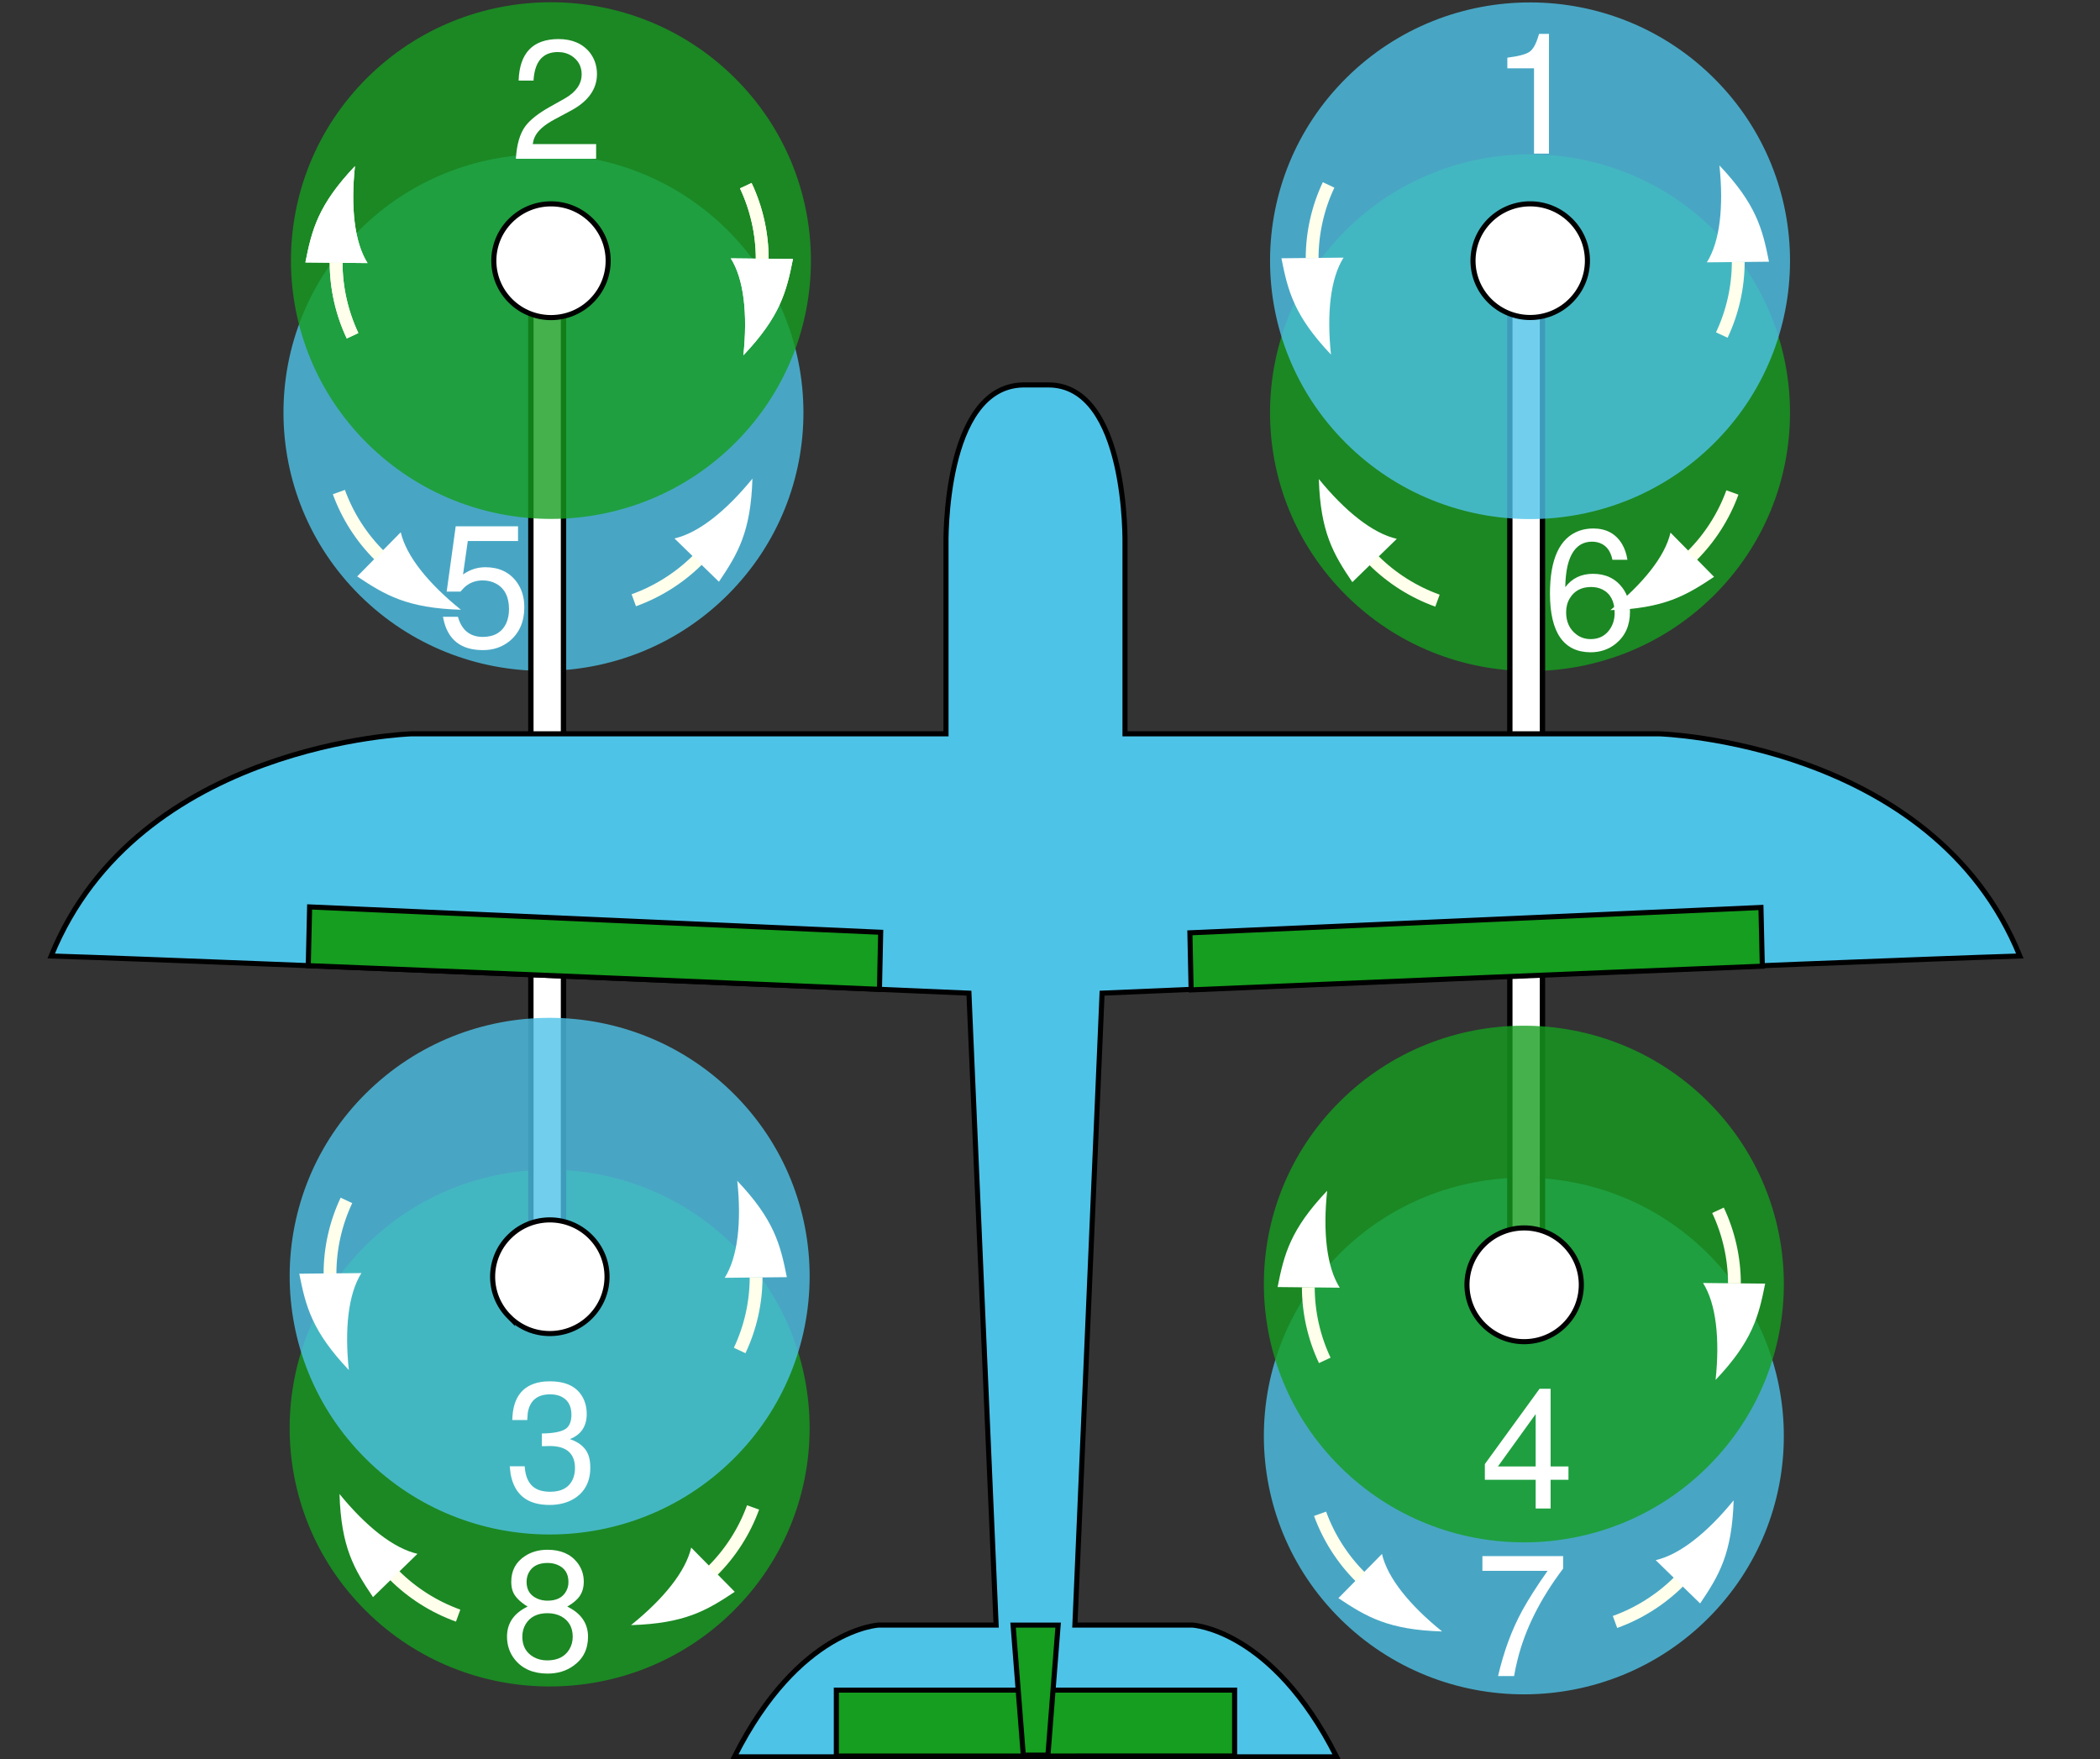
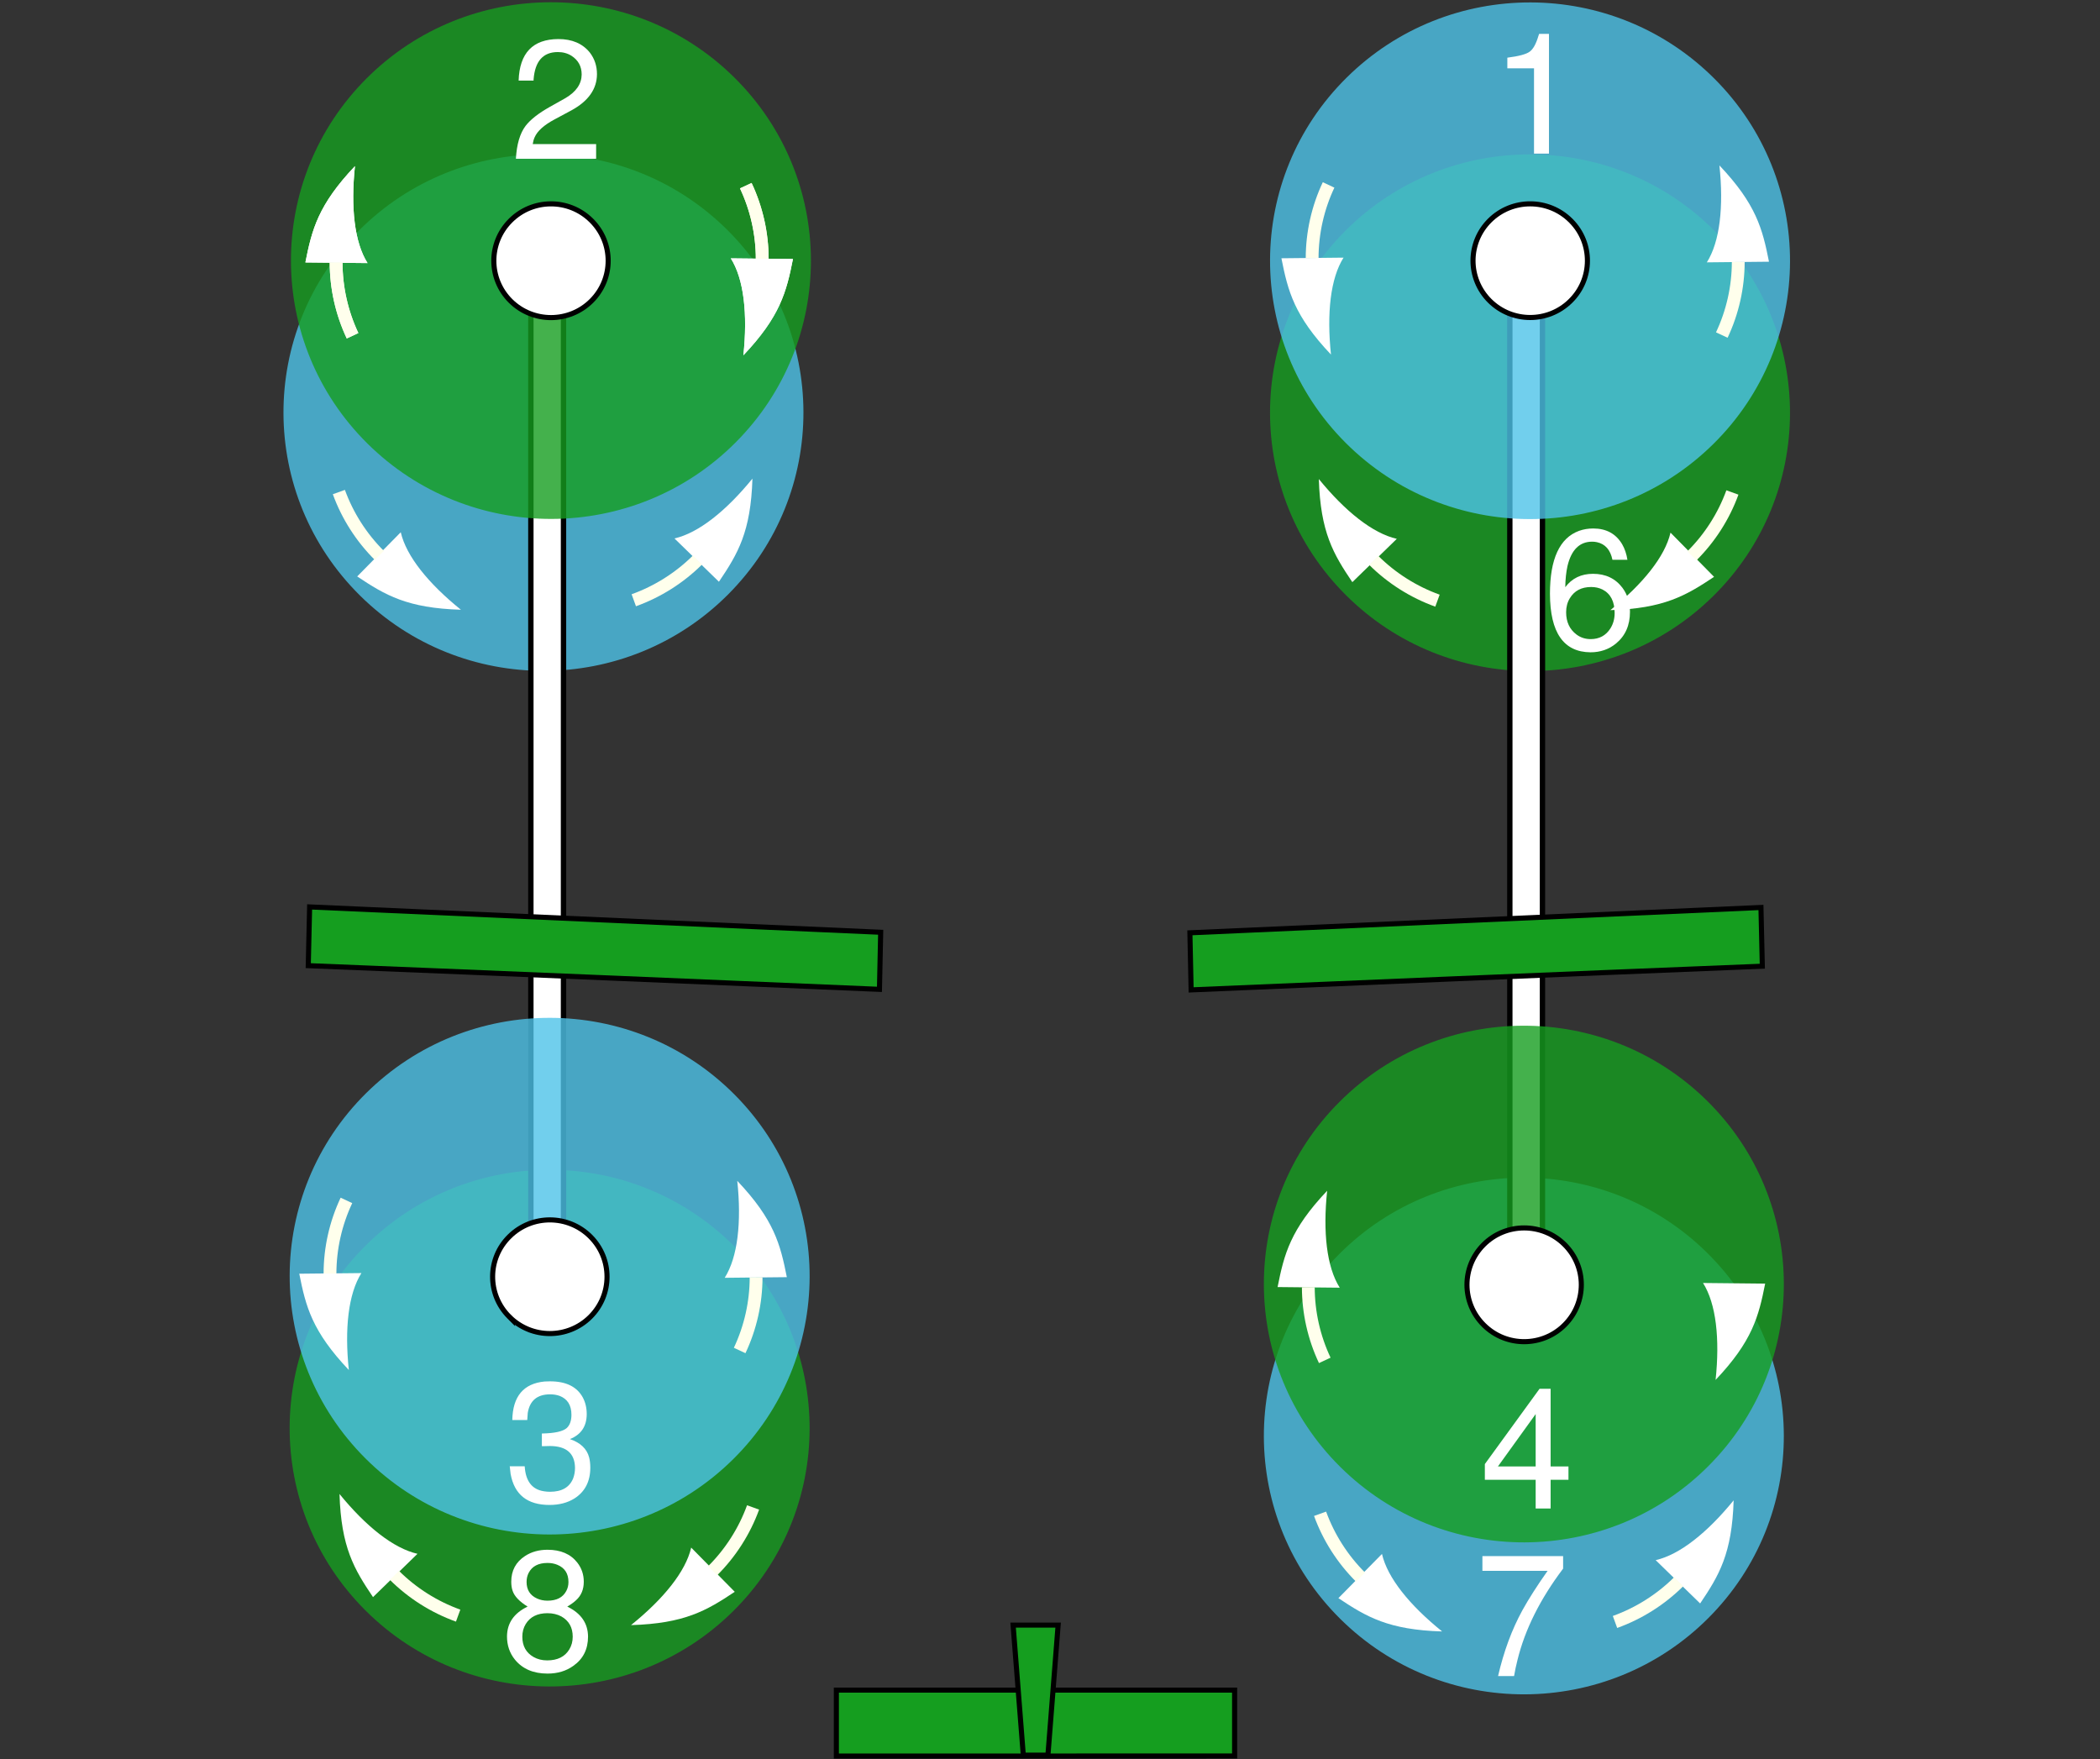
<svg xmlns="http://www.w3.org/2000/svg" xmlns:ns1="http://sodipodi.sourceforge.net/DTD/sodipodi-0.dtd" xmlns:ns2="http://www.inkscape.org/namespaces/inkscape" version="1.1" id="draw" x="0px" y="0px" viewBox="0 0 387.573 324.704" enable-background="new 0 0 387.573 324.704" xml:space="preserve" ns1:docname="VTOLPlaneOcto.svg" ns2:version="0.92.4 (unknown)">
  <rect x="0" y="0" width="387.573" height="324.704" fill="#333333" stroke="none" />
  <defs id="defs31104" />
  <ns1:namedview pagecolor="#ffffff" bordercolor="#666666" borderopacity="1" objecttolerance="10" gridtolerance="10" guidetolerance="10" ns2:pageopacity="0" ns2:pageshadow="2" ns2:window-width="2499" ns2:window-height="1385" id="namedview31102" showgrid="false" ns2:zoom="5.8145263" ns2:cx="224.7944" ns2:cy="86.919919" ns2:window-x="1920" ns2:window-y="27" ns2:window-maximized="1" ns2:current-layer="draw" />
  <title id="title31061">VTOLPlane</title>
  <g transform="matrix(0.941,0,0,0.935,52.323,0.42)" style="opacity:0.8" id="g13148">
    <ellipse style="fill:#4ec3e8" transform="matrix(0.705,-0.709,0.709,0.705,-42.389,60.041)" cx="50.998" cy="80.988" rx="50.993" ry="51.004" id="ellipse13146" />
  </g>
  <g transform="matrix(0.941,0,0,0.935,51.59,10.397)" style="opacity:0.8" id="g13152">
    <ellipse style="fill:#159e1f" transform="matrix(0.709,-0.705,0.705,0.709,-175.516,116.165)" cx="53.018" cy="270.783" rx="50.993" ry="51.004" id="ellipse13150" />
  </g>
  <rect x="97.976" y="48.493" stroke-miterlimit="10" width="6.024" height="196.954" id="rect31063" style="fill:#ffffff;stroke:#000000;stroke-width:0.99;stroke-miterlimit:10" />
  <g transform="matrix(0.941,0,0,0.935,51.59,10.397)" style="opacity:0.8" id="g13178">
    <ellipse style="fill:#4ec3e8" transform="matrix(0.709,-0.705,0.705,0.709,-154.362,107.437)" cx="53.018" cy="240.783" rx="50.993" ry="51.004" id="ellipse13176" />
  </g>
  <path ns1:nodetypes="cccc" ns2:connector-curvature="0" id="path17111" d="m 138.868,88.333 c -0.295,9.835 -2.696,13.867 -6.184,19.031 l -8.206,-7.992 c 4.44,-1.007 9.537,-5.083 14.391,-11.039 z" style="opacity:1;fill:#ffffff;fill-opacity:1;fill-rule:evenodd;stroke:none;stroke-width:0.94px;stroke-linecap:butt;stroke-linejoin:miter;stroke-opacity:1" />
  <g transform="matrix(0.941,0,0,0.935,52.323,0.42)" style="opacity:0.8" id="g13184">
    <ellipse style="fill:#159e1f" transform="matrix(0.705,-0.709,0.709,0.705,-20.686,52.236)" cx="52.464" cy="50.99" rx="50.993" ry="51.004" id="ellipse13182" />
  </g>
  <path ns2:connector-curvature="0" style="fill:#ffffff;stroke:#000000;stroke-width:0.938;stroke-miterlimit:10" stroke-miterlimit="10" d="m 109.144,40.699 c 4.125,4.092 4.134,10.732 0.018,14.834 -4.116,4.101 -10.796,4.109 -14.923,0.018 -4.117,-4.083 -4.135,-10.708 -0.04,-14.813 4.079,-4.113 10.741,-4.159 14.878,-0.104 0.023,0.022 0.044,0.043 0.066,0.065 z" id="path13186" />
  <path ns1:nodetypes="cccc" ns2:connector-curvature="0" id="path7676" d="m 137.199,65.571 c 6.775,-7.149 7.944,-11.68 9.148,-17.773 l -11.468,-0.117 c 2.419,3.826 3.123,10.28 2.32,17.89 z" style="opacity:1;fill:#ffffff;fill-opacity:1;fill-rule:evenodd;stroke:none;stroke-width:0.938px;stroke-linecap:butt;stroke-linejoin:miter;stroke-opacity:1" />
  <path ns1:type="spiral" style="opacity:1;fill:none;fill-opacity:1;fill-rule:evenodd;stroke:#ffffec;stroke-width:2.513;stroke-linecap:butt;stroke-linejoin:miter;stroke-miterlimit:4;stroke-dasharray:none;stroke-opacity:1" id="path7711" ns1:cx="197.5222" ns1:cy="17.012539" ns1:expansion="0" ns1:revolution="8.0200005" ns1:radius="34.011444" ns1:argument="-17.855951" ns1:t0="0.99130303" d="m 223.947,38.426 c -3.131,3.864 -7.11,7.02 -11.584,9.19" transform="matrix(0.41,-0.842,0.847,0.408,13.276,207.151)" />
  <path style="opacity:1;fill:#ffffff;fill-opacity:1;fill-rule:evenodd;stroke:none;stroke-width:0.938px;stroke-linecap:butt;stroke-linejoin:miter;stroke-opacity:1" d="m 65.51,30.661 c -6.775,7.149 -7.944,11.68 -9.148,17.773 l 11.468,0.117 C 65.41,44.725 64.707,38.271 65.51,30.661 Z" id="path7831" ns2:connector-curvature="0" ns1:nodetypes="cccc" />
  <path transform="matrix(-0.41,0.842,-0.847,-0.408,189.433,-110.919)" d="m 223.947,38.426 c -3.131,3.864 -7.11,7.02 -11.584,9.19" ns1:t0="0.99130303" ns1:argument="-17.855951" ns1:radius="34.011444" ns1:revolution="8.0200005" ns1:expansion="0" ns1:cy="17.012539" ns1:cx="197.5222" id="path7833" style="opacity:1;fill:none;fill-opacity:1;fill-rule:evenodd;stroke:#ffffec;stroke-width:2.513;stroke-linecap:butt;stroke-linejoin:miter;stroke-miterlimit:4;stroke-dasharray:none;stroke-opacity:1" ns1:type="spiral" />
  <path style="opacity:1;fill:#ffffff;fill-opacity:1;fill-rule:evenodd;stroke:none;stroke-width:0.938px;stroke-linecap:butt;stroke-linejoin:miter;stroke-opacity:1" d="m 137.199,65.571 c 6.775,-7.149 7.944,-11.68 9.148,-17.773 l -11.468,-0.117 c 2.419,3.826 3.123,10.28 2.32,17.89 z" id="path14492" ns2:connector-curvature="0" ns1:nodetypes="cccc" />
  <path transform="matrix(0.41,-0.842,0.847,0.408,13.276,207.151)" d="m 223.947,38.426 c -3.131,3.864 -7.11,7.02 -11.584,9.19" ns1:t0="0.99130303" ns1:argument="-17.855951" ns1:radius="34.011444" ns1:revolution="8.0200005" ns1:expansion="0" ns1:cy="17.012539" ns1:cx="197.5222" id="path14494" style="opacity:1;fill:none;fill-opacity:1;fill-rule:evenodd;stroke:#ffffec;stroke-width:2.513;stroke-linecap:butt;stroke-linejoin:miter;stroke-miterlimit:4;stroke-dasharray:none;stroke-opacity:1" ns1:type="spiral" />
  <path ns1:nodetypes="cccc" ns2:connector-curvature="0" id="path14496" d="m 65.51,30.661 c -6.775,7.149 -7.944,11.68 -9.148,17.773 l 11.468,0.117 C 65.41,44.725 64.707,38.271 65.51,30.661 Z" style="opacity:1;fill:#ffffff;fill-opacity:1;fill-rule:evenodd;stroke:none;stroke-width:0.938px;stroke-linecap:butt;stroke-linejoin:miter;stroke-opacity:1" />
  <path ns1:type="spiral" style="opacity:1;fill:none;fill-opacity:1;fill-rule:evenodd;stroke:#ffffec;stroke-width:2.513;stroke-linecap:butt;stroke-linejoin:miter;stroke-miterlimit:4;stroke-dasharray:none;stroke-opacity:1" id="path14498" ns1:cx="197.5222" ns1:cy="17.012539" ns1:expansion="0" ns1:revolution="8.0200005" ns1:radius="34.011444" ns1:argument="-17.855951" ns1:t0="0.99130303" d="m 223.947,38.426 c -3.131,3.864 -7.11,7.02 -11.584,9.19" transform="matrix(-0.41,0.842,-0.847,-0.408,189.433,-110.919)" />
  <g transform="matrix(0.941,0,0,0.935,52.323,0.42)" aria-label="2" style="font-style:normal;font-variant:normal;font-weight:normal;font-stretch:normal;font-size:33.333px;line-height:125%;font-family:sans-serif;-inkscape-font-specification:sans-serif;letter-spacing:0px;word-spacing:0px;fill:#ffffff;fill-opacity:1;stroke:none;stroke-width:1px;stroke-linecap:butt;stroke-linejoin:miter;stroke-opacity:1" id="text14502">
    <path ns2:connector-curvature="0" d="m 46.115,15.46 q 0.267,-8.167 7.8,-8.2 4.033,0 6.167,2.667 1.4,1.833 1.4,4.267 -0.033,4.4 -5,7.133 l -3.333,1.8 q -3.1,1.667 -3.9,3.533 -0.267,0.6 -0.367,1.333 h 12.433 v 2.9 H 45.581 q 0.233,-4.267 1.9,-6.5 1.433,-1.867 4.733,-3.733 l 3.067,-1.733 q 3.167,-1.867 3.2,-4.667 0,-2.4 -2,-3.7 -1.167,-0.733 -2.667,-0.733 -4.367,0 -4.767,5.433 0,0.1 0,0.2 z" style="font-style:normal;font-variant:normal;font-weight:normal;font-stretch:normal;font-size:33.333px;font-family:FreeSans;-inkscape-font-specification:FreeSans;fill:#ffffff;fill-opacity:1" id="path17162" />
  </g>
  <path style="opacity:1;fill:#ffffff;fill-opacity:1;fill-rule:evenodd;stroke:none;stroke-width:0.94px;stroke-linecap:butt;stroke-linejoin:miter;stroke-opacity:1" d="M 85.067,112.531 C 75.174,112.238 71.118,109.851 65.923,106.384 l 8.04,-8.158 c 1.013,4.413 5.113,9.481 11.104,14.305 z" id="path17107" ns2:connector-curvature="0" ns1:nodetypes="cccc" />
  <path transform="matrix(-0.89,-0.307,-0.309,0.885,273.727,125.558)" d="m 223.947,38.426 c -3.131,3.864 -7.11,7.02 -11.584,9.19" ns1:t0="0.99130303" ns1:argument="-17.855951" ns1:radius="34.011444" ns1:revolution="8.0200005" ns1:expansion="0" ns1:cy="17.012539" ns1:cx="197.5222" id="path17109" style="opacity:1;fill:none;fill-opacity:1;fill-rule:evenodd;stroke:#ffffec;stroke-width:2.513;stroke-linecap:butt;stroke-linejoin:miter;stroke-miterlimit:4;stroke-dasharray:none;stroke-opacity:1" ns1:type="spiral" />
  <path ns1:type="spiral" style="opacity:1;fill:none;fill-opacity:1;fill-rule:evenodd;stroke:#ffffec;stroke-width:2.513;stroke-linecap:butt;stroke-linejoin:miter;stroke-miterlimit:4;stroke-dasharray:none;stroke-opacity:1" id="path17113" ns1:cx="197.5222" ns1:cy="17.012539" ns1:expansion="0" ns1:revolution="8.0200005" ns1:radius="34.011444" ns1:argument="-17.855951" ns1:t0="0.99130303" d="m 223.947,38.426 c -3.131,3.864 -7.11,7.02 -11.584,9.19" transform="matrix(-0.309,0.885,0.89,0.307,151.972,-99.21)" />
  <g transform="matrix(0.941,0,0,0.935,41.913,-1.16)" aria-label="5" style="font-style:normal;font-variant:normal;font-weight:normal;font-stretch:normal;font-size:33.391px;line-height:125%;font-family:sans-serif;-inkscape-font-specification:sans-serif;letter-spacing:0px;word-spacing:0px;fill:#ffffff;fill-opacity:1;stroke:none;stroke-width:1.002px;stroke-linecap:butt;stroke-linejoin:miter;stroke-opacity:1" id="text17117">
-     <path ns2:connector-curvature="0" d="m 57.059,105.122 v 2.905 h -9.85 l -0.935,6.611 q 2.003,-1.436 4.374,-1.436 4.007,0 6.144,2.905 1.503,2.07 1.503,4.975 0,4.307 -2.905,6.712 -2.17,1.77 -5.209,1.77 -6.545,0 -7.78,-6.277 -0.033,-0.1 -0.067,-0.301 h 2.938 q 1.102,3.94 4.842,3.973 3.372,0 4.641,-2.705 0.534,-1.235 0.534,-2.771 0,-3.64 -2.538,-5.042 -1.169,-0.634 -2.638,-0.634 -2.137,0 -3.64,1.436 -0.334,0.367 -0.701,0.768 h -2.705 l 1.77,-12.889 z" style="font-style:normal;font-variant:normal;font-weight:normal;font-stretch:normal;font-size:33.391px;font-family:FreeSans;-inkscape-font-specification:FreeSans;fill:#ffffff;fill-opacity:1;stroke-width:1.002px" id="path17159" />
-   </g>
+     </g>
  <g transform="matrix(0.941,0,0,0.935,54.784,-0.182)" style="opacity:0.8" id="g13160">
    <ellipse style="fill:#159e1f" transform="matrix(0.709,-0.705,0.705,0.709,12.812,194.317)" cx="241.891" cy="81.633" rx="50.993" ry="51.004" id="ellipse13158" />
  </g>
  <g transform="matrix(0.941,0,0,0.935,53.713,12.016)" style="opacity:0.8" id="g13156">
    <ellipse style="fill:#4ec3e8" transform="matrix(0.705,-0.709,0.709,0.705,-120.575,251.278)" cx="241.845" cy="270.616" rx="50.993" ry="51.004" id="ellipse13154" />
  </g>
  <rect x="278.652" y="50.403" stroke-miterlimit="10" width="6.024" height="195.044" id="rect31065" style="fill:#ffffff;stroke:#000000;stroke-width:0.986;stroke-miterlimit:10" />
  <g transform="matrix(0.941,0,0,0.935,53.713,12.016)" style="opacity:0.8" id="g13190">
    <ellipse style="fill:#159e1f" transform="matrix(0.705,-0.709,0.709,0.705,-99.303,242.432)" cx="241.845" cy="240.616" rx="50.993" ry="51.004" id="ellipse13188" />
  </g>
-   <path stroke-miterlimit="10" d="m 191.111,324.234 h 55.572 c -11.92,-23.697 -26.662,-24.322 -26.662,-24.322 h -21.641 l 5.018,-116.619 c 0,0 134.565,-5.769 169.383,-6.86 -15.997,-39.445 -66.499,-41.003 -66.499,-41.003 h -98.652 v -34.923 c 0,0 0.624,-29.636 -14.272,-29.467 h -4.494 c -14.878,0.221 -14.272,29.467 -14.272,29.467 v 34.923 H 75.941 c 0,0 -50.502,1.559 -66.499,41.003 34.818,1.092 169.383,6.86 169.383,6.86 l 5.018,116.619 h -21.643 c 0,0 -14.743,0.626 -26.662,24.322 h 55.572" id="path31091" ns2:connector-curvature="0" style="fill:#4ec3e8;stroke:#000000;stroke-width:0.938;stroke-miterlimit:10" />
  <path ns2:connector-curvature="0" style="fill:#ffffff;stroke:#000000;stroke-width:0.938;stroke-miterlimit:10" stroke-miterlimit="10" d="m 273.842,244.535 c -4.125,-4.092 -4.134,-10.732 -0.018,-14.834 4.116,-4.101 10.796,-4.109 14.923,-0.018 4.117,4.083 4.135,10.708 0.04,14.813 -4.079,4.113 -10.741,4.159 -14.878,0.104 -0.023,-0.021 -0.044,-0.043 -0.066,-0.065 z" id="path13192" />
  <path ns2:connector-curvature="0" style="fill:#ffffff;stroke:#000000;stroke-width:0.938;stroke-miterlimit:10" stroke-miterlimit="10" d="m 94.011,243.034 c 4.116,4.101 10.796,4.109 14.923,0.018 4.125,-4.092 4.134,-10.732 0.018,-14.834 -4.108,-4.093 -10.772,-4.11 -14.901,-0.039 -4.138,4.055 -4.184,10.677 -0.104,14.79 0.022,0.022 0.043,0.044 0.065,0.066 z" id="path13180" />
  <path style="opacity:1;fill:#ffffff;fill-opacity:1;fill-rule:evenodd;stroke:none;stroke-width:0.94px;stroke-linecap:butt;stroke-linejoin:miter;stroke-opacity:1" d="m 243.402,88.407 c 0.295,9.835 2.696,13.867 6.184,19.031 l 8.206,-7.992 c -4.44,-1.007 -9.537,-5.083 -14.391,-11.039 z" id="path7831-5" ns2:connector-curvature="0" ns1:nodetypes="cccc" />
  <path stroke-miterlimit="10" d="m 56.891,178.216 c 36.446,1.457 81.597,3.361 105.42,4.373 l 0.226,-10.535 -105.394,-4.677 c 0,0 -0.161,6.68 -0.252,10.839 z" id="path31093" ns2:connector-curvature="0" style="fill:#159e1f;stroke:#000000;stroke-width:0.938;stroke-miterlimit:10" />
  <g transform="matrix(0.941,0,0,0.935,54.784,-0.182)" style="opacity:0.8" id="g13172">
    <ellipse style="fill:#4ec3e8" transform="matrix(0.709,-0.705,0.705,0.709,33.966,185.589)" cx="241.891" cy="51.633" rx="50.993" ry="51.004" id="ellipse13170" />
  </g>
  <path stroke-miterlimit="10" d="m 325.251,178.316 c -36.446,1.457 -81.597,3.361 -105.42,4.373 l -0.226,-10.535 105.394,-4.677 c 0,0 0.161,6.68 0.252,10.839 z" id="path31095" ns2:connector-curvature="0" style="fill:#159e1f;stroke:#000000;stroke-width:0.938;stroke-miterlimit:10" />
  <path ns2:connector-curvature="0" style="fill:#ffffff;stroke:#000000;stroke-width:0.938;stroke-miterlimit:10" stroke-miterlimit="10" d="m 289.88,40.701 c -4.116,-4.101 -10.796,-4.109 -14.923,-0.018 -4.125,4.092 -4.134,10.732 -0.018,14.834 4.108,4.093 10.772,4.11 14.901,0.039 4.138,-4.055 4.184,-10.677 0.104,-14.79 -0.022,-0.022 -0.043,-0.044 -0.065,-0.065 z" id="path13174" />
  <path style="opacity:1;fill:#ffffff;fill-opacity:1;fill-rule:evenodd;stroke:none;stroke-width:0.938px;stroke-linecap:butt;stroke-linejoin:miter;stroke-opacity:1" d="m 245.644,65.437 c -6.775,-7.149 -7.944,-11.68 -9.148,-17.773 l 11.468,-0.117 c -2.419,3.826 -3.123,10.28 -2.32,17.89 z" id="path7870" ns2:connector-curvature="0" ns1:nodetypes="cccc" />
  <path transform="matrix(-0.41,-0.842,-0.847,0.408,369.567,207.018)" d="m 223.947,38.426 c -3.131,3.864 -7.11,7.02 -11.584,9.19" ns1:t0="0.99130303" ns1:argument="-17.855951" ns1:radius="34.011444" ns1:revolution="8.0200005" ns1:expansion="0" ns1:cy="17.012539" ns1:cx="197.5222" id="path7872" style="opacity:1;fill:none;fill-opacity:1;fill-rule:evenodd;stroke:#ffffec;stroke-width:2.513;stroke-linecap:butt;stroke-linejoin:miter;stroke-miterlimit:4;stroke-dasharray:none;stroke-opacity:1" ns1:type="spiral" />
  <path ns1:nodetypes="cccc" ns2:connector-curvature="0" id="path7874" d="m 317.333,30.527 c 6.775,7.149 7.944,11.68 9.148,17.773 l -11.468,0.117 c 2.419,-3.826 3.123,-10.28 2.32,-17.89 z" style="opacity:1;fill:#ffffff;fill-opacity:1;fill-rule:evenodd;stroke:none;stroke-width:0.938px;stroke-linecap:butt;stroke-linejoin:miter;stroke-opacity:1" />
  <path ns1:type="spiral" style="opacity:1;fill:none;fill-opacity:1;fill-rule:evenodd;stroke:#ffffec;stroke-width:2.513;stroke-linecap:butt;stroke-linejoin:miter;stroke-miterlimit:4;stroke-dasharray:none;stroke-opacity:1" id="path7876" ns1:cx="197.5222" ns1:cy="17.012539" ns1:expansion="0" ns1:revolution="8.0200005" ns1:radius="34.011444" ns1:argument="-17.855951" ns1:t0="0.99130303" d="m 223.947,38.426 c -3.131,3.864 -7.11,7.02 -11.584,9.19" transform="matrix(0.41,0.842,0.847,-0.408,193.41,-111.053)" />
  <g transform="matrix(0.941,0,0,0.935,54.784,-0.182)" aria-label="1" style="font-style:normal;font-variant:normal;font-weight:normal;font-stretch:normal;font-size:33.333px;line-height:125%;font-family:sans-serif;-inkscape-font-specification:sans-serif;letter-spacing:0px;word-spacing:0px;fill:#ffffff;fill-opacity:1;stroke:none;stroke-width:1px;stroke-linecap:butt;stroke-linejoin:miter;stroke-opacity:1" id="text7991">
    <path ns2:connector-curvature="0" d="m 242.648,13.68 h -5.233 v -2.1 q 3.4,-0.433 4.4,-1.2 1,-0.733 1.7,-3.1 0.067,-0.2 0.133,-0.4 h 1.933 V 30.514 h -2.933 z" style="font-style:normal;font-variant:normal;font-weight:normal;font-stretch:normal;font-size:33.333px;font-family:FreeSans;-inkscape-font-specification:FreeSans;fill:#ffffff;fill-opacity:1" id="path17156" />
  </g>
  <path ns1:nodetypes="cccc" ns2:connector-curvature="0" id="path7676-20" d="m 297.202,112.606 c 9.893,-0.293 13.949,-2.68 19.144,-6.148 l -8.04,-8.158 c -1.013,4.413 -5.113,9.481 -11.104,14.305 z" style="opacity:1;fill:#ffffff;fill-opacity:1;fill-rule:evenodd;stroke:none;stroke-width:0.94px;stroke-linecap:butt;stroke-linejoin:miter;stroke-opacity:1" />
  <polygon stroke-miterlimit="10" points="232.841,311.188 232.841,324.188 154.731,324.204 154.731,311.188 " id="polygon31097" transform="matrix(0.941,0,0,0.935,8.755,20.959)" style="fill:#159e1f;stroke:#000000;stroke-miterlimit:10" />
  <path ns1:type="spiral" style="opacity:1;fill:none;fill-opacity:1;fill-rule:evenodd;stroke:#ffffec;stroke-width:2.513;stroke-linecap:butt;stroke-linejoin:miter;stroke-miterlimit:4;stroke-dasharray:none;stroke-opacity:1" id="path7711-8" ns1:cx="197.5222" ns1:cy="17.012539" ns1:expansion="0" ns1:revolution="8.0200005" ns1:radius="34.011444" ns1:argument="-17.855951" ns1:t0="0.99130303" d="m 223.947,38.426 c -3.131,3.864 -7.11,7.02 -11.584,9.19" transform="matrix(0.89,-0.307,0.309,0.885,108.543,125.633)" />
  <polygon stroke-miterlimit="10" points="189.395,298.355 198.228,298.355 196.228,324.022 191.395,324.022 " id="polygon31099" transform="matrix(0.941,0,0,0.935,8.755,20.959)" style="fill:#159e1f;stroke:#000000;stroke-miterlimit:10" />
  <path transform="matrix(0.309,0.885,-0.89,0.307,230.298,-99.135)" d="m 223.947,38.426 c -3.131,3.864 -7.11,7.02 -11.584,9.19" ns1:t0="0.99130303" ns1:argument="-17.855951" ns1:radius="34.011444" ns1:revolution="8.0200005" ns1:expansion="0" ns1:cy="17.012539" ns1:cx="197.5222" id="path7833-2" style="opacity:1;fill:none;fill-opacity:1;fill-rule:evenodd;stroke:#ffffec;stroke-width:2.513;stroke-linecap:butt;stroke-linejoin:miter;stroke-miterlimit:4;stroke-dasharray:none;stroke-opacity:1" ns1:type="spiral" />
  <g transform="matrix(0.941,0,0,0.935,66.342,-1.433)" aria-label="6" style="font-style:normal;font-variant:normal;font-weight:normal;font-stretch:normal;font-size:33.391px;line-height:125%;font-family:sans-serif;-inkscape-font-specification:sans-serif;letter-spacing:0px;word-spacing:0px;fill:#ffffff;fill-opacity:1;stroke:none;stroke-width:1.002px;stroke-linecap:butt;stroke-linejoin:miter;stroke-opacity:1" id="text11694">
    <path ns2:connector-curvature="0" d="m 233.491,118.734 q 0,-10.318 5.71,-12.421 1.302,-0.467 2.771,-0.467 3.84,0 5.676,3.105 0.768,1.336 1.035,3.072 h -2.938 q -0.601,-2.938 -3.039,-3.473 -0.467,-0.1 -0.935,-0.1 -3.706,0 -4.842,4.808 -0.401,1.836 -0.434,4.174 1.97,-2.638 5.443,-2.638 3.706,0 5.777,2.771 1.469,2.003 1.469,4.741 0,3.973 -2.738,6.244 -2.104,1.736 -5.009,1.736 -7.914,-0.067 -7.947,-11.553 z m 8.081,-1.336 q -2.838,0 -4.174,2.204 -0.735,1.202 -0.735,2.771 0,2.872 2.037,4.408 1.202,0.902 2.771,0.902 2.538,0 3.873,-2.104 0.835,-1.336 0.835,-3.039 0,-3.406 -2.371,-4.641 -1.002,-0.501 -2.237,-0.501 z" style="font-style:normal;font-variant:normal;font-weight:normal;font-stretch:normal;font-size:33.391px;font-family:FreeSans;-inkscape-font-specification:FreeSans;fill:#ffffff;fill-opacity:1;stroke-width:1.002px" id="path17153" />
  </g>
  <path style="opacity:1;fill:#ffffff;fill-opacity:1;fill-rule:evenodd;stroke:none;stroke-width:0.938px;stroke-linecap:butt;stroke-linejoin:miter;stroke-opacity:1" d="m 64.381,252.843 c -6.775,-7.149 -7.944,-11.68 -9.148,-17.773 l 11.468,-0.117 c -2.419,3.826 -3.123,10.28 -2.32,17.89 z" id="path7870-5" ns2:connector-curvature="0" ns1:nodetypes="cccc" />
  <path transform="matrix(-0.41,-0.842,-0.847,0.408,188.304,394.423)" d="m 223.947,38.426 c -3.131,3.864 -7.11,7.02 -11.584,9.19" ns1:t0="0.99130303" ns1:argument="-17.855951" ns1:radius="34.011444" ns1:revolution="8.0200005" ns1:expansion="0" ns1:cy="17.012539" ns1:cx="197.5222" id="path7872-2" style="opacity:1;fill:none;fill-opacity:1;fill-rule:evenodd;stroke:#ffffec;stroke-width:2.513;stroke-linecap:butt;stroke-linejoin:miter;stroke-miterlimit:4;stroke-dasharray:none;stroke-opacity:1" ns1:type="spiral" />
  <path ns1:nodetypes="cccc" ns2:connector-curvature="0" id="path7874-1" d="m 136.07,217.932 c 6.775,7.149 7.944,11.68 9.148,17.773 l -11.468,0.117 c 2.419,-3.826 3.123,-10.28 2.32,-17.89 z" style="opacity:1;fill:#ffffff;fill-opacity:1;fill-rule:evenodd;stroke:none;stroke-width:0.938px;stroke-linecap:butt;stroke-linejoin:miter;stroke-opacity:1" />
  <path ns1:type="spiral" style="opacity:1;fill:none;fill-opacity:1;fill-rule:evenodd;stroke:#ffffec;stroke-width:2.513;stroke-linecap:butt;stroke-linejoin:miter;stroke-miterlimit:4;stroke-dasharray:none;stroke-opacity:1" id="path7876-6" ns1:cx="197.5222" ns1:cy="17.012539" ns1:expansion="0" ns1:revolution="8.0200005" ns1:radius="34.011444" ns1:argument="-17.855951" ns1:t0="0.99130303" d="m 223.947,38.426 c -3.131,3.864 -7.11,7.02 -11.584,9.19" transform="matrix(0.41,0.842,0.847,-0.408,12.147,76.352)" />
  <g transform="matrix(0.941,0,0,0.935,51.59,10.397)" aria-label="3" style="font-style:normal;font-variant:normal;font-weight:normal;font-stretch:normal;font-size:33.333px;line-height:125%;font-family:sans-serif;-inkscape-font-specification:sans-serif;letter-spacing:0px;word-spacing:0px;fill:#ffffff;fill-opacity:1;stroke:none;stroke-width:1px;stroke-linecap:butt;stroke-linejoin:miter;stroke-opacity:1" id="text7991-1">
    <path ns2:connector-curvature="0" d="m 53.085,264.099 q -3.8,0 -4.4,3.667 -0.067,0.633 -0.1,1.4 h -2.933 q 0.133,-7 6.333,-7.6 0.533,-0.033 1.067,-0.033 4.667,0 6.4,3.133 0.8,1.467 0.8,3.367 -0.033,3.6 -3.3,4.9 3.1,1.067 3.767,3.6 0.233,0.9 0.233,2.033 0,4.1 -3.133,6.1 -2.033,1.267 -4.867,1.267 -6.533,0 -7.633,-6.133 -0.1,-0.733 -0.167,-1.5 h 2.933 q 0.267,4.4 3.767,4.933 0.567,0.1 1.2,0.1 3.467,0 4.533,-2.633 0.367,-0.967 0.367,-2.1 -0.067,-4.267 -4.9,-4.3 l -1.233,0.033 h -0.367 v -2.5 q 3.767,-0.067 4.9,-1.1 0.9,-0.867 0.9,-2.6 0,-2.833 -2.333,-3.733 -0.833,-0.3 -1.833,-0.3 z" style="font-style:normal;font-variant:normal;font-weight:normal;font-stretch:normal;font-size:33.333px;font-family:FreeSans;-inkscape-font-specification:FreeSans;fill:#ffffff;fill-opacity:1" id="path17144" />
  </g>
  <path style="opacity:1;fill:#ffffff;fill-opacity:1;fill-rule:evenodd;stroke:none;stroke-width:0.94px;stroke-linecap:butt;stroke-linejoin:miter;stroke-opacity:1" d="m 116.46,299.922 c 9.893,-0.293 13.949,-2.68 19.144,-6.148 l -8.04,-8.158 c -1.013,4.413 -5.113,9.481 -11.104,14.305 z" id="path17071" ns2:connector-curvature="0" ns1:nodetypes="cccc" />
  <path transform="matrix(0.89,-0.307,0.309,0.885,-72.2,312.949)" d="m 223.947,38.426 c -3.131,3.864 -7.11,7.02 -11.584,9.19" ns1:t0="0.99130303" ns1:argument="-17.855951" ns1:radius="34.011444" ns1:revolution="8.0200005" ns1:expansion="0" ns1:cy="17.012539" ns1:cx="197.5222" id="path17073" style="opacity:1;fill:none;fill-opacity:1;fill-rule:evenodd;stroke:#ffffec;stroke-width:2.513;stroke-linecap:butt;stroke-linejoin:miter;stroke-miterlimit:4;stroke-dasharray:none;stroke-opacity:1" ns1:type="spiral" />
  <path ns1:nodetypes="cccc" ns2:connector-curvature="0" id="path17075" d="m 62.659,275.723 c 0.295,9.835 2.696,13.867 6.184,19.031 l 8.206,-7.992 c -4.44,-1.007 -9.537,-5.083 -14.391,-11.039 z" style="opacity:1;fill:#ffffff;fill-opacity:1;fill-rule:evenodd;stroke:none;stroke-width:0.94px;stroke-linecap:butt;stroke-linejoin:miter;stroke-opacity:1" />
  <path ns1:type="spiral" style="opacity:1;fill:none;fill-opacity:1;fill-rule:evenodd;stroke:#ffffec;stroke-width:2.513;stroke-linecap:butt;stroke-linejoin:miter;stroke-miterlimit:4;stroke-dasharray:none;stroke-opacity:1" id="path17077" ns1:cx="197.5222" ns1:cy="17.012539" ns1:expansion="0" ns1:revolution="8.0200005" ns1:radius="34.011444" ns1:argument="-17.855951" ns1:t0="0.99130303" d="m 223.947,38.426 c -3.131,3.864 -7.11,7.02 -11.584,9.19" transform="matrix(0.309,0.885,-0.89,0.307,49.555,88.181)" />
  <g transform="matrix(0.941,0,0,0.935,51.59,10.397)" aria-label="8" style="font-style:normal;font-variant:normal;font-weight:normal;font-stretch:normal;font-size:33.391px;line-height:125%;font-family:sans-serif;-inkscape-font-specification:sans-serif;letter-spacing:0px;word-spacing:0px;fill:#ffffff;fill-opacity:1;stroke:none;stroke-width:1.002px;stroke-linecap:butt;stroke-linejoin:miter;stroke-opacity:1" id="text17081">
    <path ns2:connector-curvature="0" d="m 56.434,305.997 q 4.04,1.97 4.074,5.91 0,3.74 -2.872,5.777 -2.104,1.536 -5.075,1.536 -4.14,0 -6.378,-2.738 -1.569,-1.937 -1.569,-4.608 0.033,-3.94 4.04,-5.877 -2.404,-1.503 -2.938,-3.105 -0.267,-0.768 -0.267,-1.803 0,-3.306 2.705,-5.075 1.87,-1.235 4.408,-1.235 3.873,0 5.843,2.538 1.269,1.636 1.269,3.773 0,2.271 -1.503,3.64 -0.668,0.634 -1.736,1.269 z m -3.873,-8.615 q -2.705,0 -3.706,1.97 -0.401,0.801 -0.401,1.77 0,2.337 2.037,3.272 0.935,0.434 2.07,0.434 2.671,0 3.673,-1.903 0.434,-0.801 0.434,-1.77 0,-2.504 -2.17,-3.406 -0.868,-0.367 -1.937,-0.367 z m 0,9.917 q -2.972,0 -4.274,2.137 -0.668,1.102 -0.668,2.504 0,2.738 2.204,4.007 1.169,0.668 2.671,0.668 3.039,0 4.341,-2.17 0.668,-1.102 0.668,-2.504 0,-2.738 -2.237,-4.007 -1.202,-0.634 -2.705,-0.634 z" style="font-style:normal;font-variant:normal;font-weight:normal;font-stretch:normal;font-size:33.391px;font-family:FreeSans;-inkscape-font-specification:FreeSans;fill:#ffffff;fill-opacity:1;stroke-width:1.002px" id="path17141" />
  </g>
  <path ns1:nodetypes="cccc" ns2:connector-curvature="0" id="path7676-2" d="m 316.628,254.67 c 6.775,-7.149 7.944,-11.68 9.148,-17.773 l -11.468,-0.117 c 2.419,3.826 3.123,10.28 2.32,17.89 z" style="opacity:1;fill:#ffffff;fill-opacity:1;fill-rule:evenodd;stroke:none;stroke-width:0.938px;stroke-linecap:butt;stroke-linejoin:miter;stroke-opacity:1" />
-   <path ns1:type="spiral" style="opacity:1;fill:none;fill-opacity:1;fill-rule:evenodd;stroke:#ffffec;stroke-width:2.513;stroke-linecap:butt;stroke-linejoin:miter;stroke-miterlimit:4;stroke-dasharray:none;stroke-opacity:1" id="path7711-9" ns1:cx="197.5222" ns1:cy="17.012539" ns1:expansion="0" ns1:revolution="8.0200005" ns1:radius="34.011444" ns1:argument="-17.855951" ns1:t0="0.99130303" d="m 223.947,38.426 c -3.131,3.864 -7.11,7.02 -11.584,9.19" transform="matrix(0.41,-0.842,0.847,0.408,192.705,396.25)" />
  <path style="opacity:1;fill:#ffffff;fill-opacity:1;fill-rule:evenodd;stroke:none;stroke-width:0.938px;stroke-linecap:butt;stroke-linejoin:miter;stroke-opacity:1" d="m 244.939,219.759 c -6.775,7.149 -7.944,11.68 -9.148,17.773 l 11.468,0.117 c -2.419,-3.826 -3.123,-10.28 -2.32,-17.89 z" id="path7831-7" ns2:connector-curvature="0" ns1:nodetypes="cccc" />
  <path transform="matrix(-0.41,0.842,-0.847,-0.408,368.862,78.179)" d="m 223.947,38.426 c -3.131,3.864 -7.11,7.02 -11.584,9.19" ns1:t0="0.99130303" ns1:argument="-17.855951" ns1:radius="34.011444" ns1:revolution="8.0200005" ns1:expansion="0" ns1:cy="17.012539" ns1:cx="197.5222" id="path7833-9" style="opacity:1;fill:none;fill-opacity:1;fill-rule:evenodd;stroke:#ffffec;stroke-width:2.513;stroke-linecap:butt;stroke-linejoin:miter;stroke-miterlimit:4;stroke-dasharray:none;stroke-opacity:1" ns1:type="spiral" />
  <g transform="matrix(0.941,0,0,0.935,53.713,12.016)" aria-label="4" style="font-style:normal;font-variant:normal;font-weight:normal;font-stretch:normal;font-size:33.333px;line-height:125%;font-family:sans-serif;-inkscape-font-specification:sans-serif;letter-spacing:0px;word-spacing:0px;fill:#ffffff;fill-opacity:1;stroke:none;stroke-width:1px;stroke-linecap:butt;stroke-linejoin:miter;stroke-opacity:1" id="text7999-0">
    <path ns2:connector-curvature="0" d="m 244.11,279.233 h -9.967 v -3.1 l 10.733,-14.867 h 2.167 v 15.333 h 3.5 v 2.633 h -3.5 v 5.667 h -2.933 z m 0,-2.633 v -10.333 l -7.4,10.333 z" style="font-style:normal;font-variant:normal;font-weight:normal;font-stretch:normal;font-size:33.333px;font-family:FreeSans;-inkscape-font-specification:FreeSans;fill:#ffffff;fill-opacity:1" id="path17147" />
  </g>
  <path ns1:nodetypes="cccc" ns2:connector-curvature="0" id="path17123" d="m 266.159,301.092 c -9.893,-0.293 -13.949,-2.68 -19.144,-6.148 l 8.04,-8.158 c 1.013,4.413 5.113,9.481 11.104,14.305 z" style="opacity:1;fill:#ffffff;fill-opacity:1;fill-rule:evenodd;stroke:none;stroke-width:0.94px;stroke-linecap:butt;stroke-linejoin:miter;stroke-opacity:1" />
  <path ns1:type="spiral" style="opacity:1;fill:none;fill-opacity:1;fill-rule:evenodd;stroke:#ffffec;stroke-width:2.513;stroke-linecap:butt;stroke-linejoin:miter;stroke-miterlimit:4;stroke-dasharray:none;stroke-opacity:1" id="path17125" ns1:cx="197.5222" ns1:cy="17.012539" ns1:expansion="0" ns1:revolution="8.0200005" ns1:radius="34.011444" ns1:argument="-17.855951" ns1:t0="0.99130303" d="m 223.947,38.426 c -3.131,3.864 -7.11,7.02 -11.584,9.19" transform="matrix(-0.89,-0.307,-0.309,0.885,454.818,314.118)" />
  <path style="opacity:1;fill:#ffffff;fill-opacity:1;fill-rule:evenodd;stroke:none;stroke-width:0.94px;stroke-linecap:butt;stroke-linejoin:miter;stroke-opacity:1" d="m 319.959,276.893 c -0.295,9.835 -2.696,13.867 -6.184,19.031 l -8.206,-7.992 c 4.44,-1.007 9.537,-5.083 14.391,-11.039 z" id="path17127" ns2:connector-curvature="0" ns1:nodetypes="cccc" />
  <path transform="matrix(-0.309,0.885,0.89,0.307,333.063,89.35)" d="m 223.947,38.426 c -3.131,3.864 -7.11,7.02 -11.584,9.19" ns1:t0="0.99130303" ns1:argument="-17.855951" ns1:radius="34.011444" ns1:revolution="8.0200005" ns1:expansion="0" ns1:cy="17.012539" ns1:cx="197.5222" id="path17129" style="opacity:1;fill:none;fill-opacity:1;fill-rule:evenodd;stroke:#ffffec;stroke-width:2.513;stroke-linecap:butt;stroke-linejoin:miter;stroke-miterlimit:4;stroke-dasharray:none;stroke-opacity:1" ns1:type="spiral" />
  <g transform="matrix(0.941,0,0,0.935,53.713,12.016)" aria-label="7" style="font-style:normal;font-variant:normal;font-weight:normal;font-stretch:normal;font-size:33.391px;line-height:125%;font-family:sans-serif;-inkscape-font-specification:sans-serif;letter-spacing:0px;word-spacing:0px;fill:#ffffff;fill-opacity:1;stroke:none;stroke-width:1.002px;stroke-linecap:butt;stroke-linejoin:miter;stroke-opacity:1" id="text17133">
    <path ns2:connector-curvature="0" d="m 249.494,294.299 v 2.471 q -6.745,8.982 -8.949,18.031 -0.401,1.569 -0.668,3.172 h -3.139 q 1.67,-7.279 4.775,-12.989 1.87,-3.406 4.942,-7.78 h -12.789 v -2.905 z" style="font-style:normal;font-variant:normal;font-weight:normal;font-stretch:normal;font-size:33.391px;font-family:FreeSans;-inkscape-font-specification:FreeSans;fill:#ffffff;fill-opacity:1;stroke-width:1.002px" id="path17150" />
  </g>
</svg>